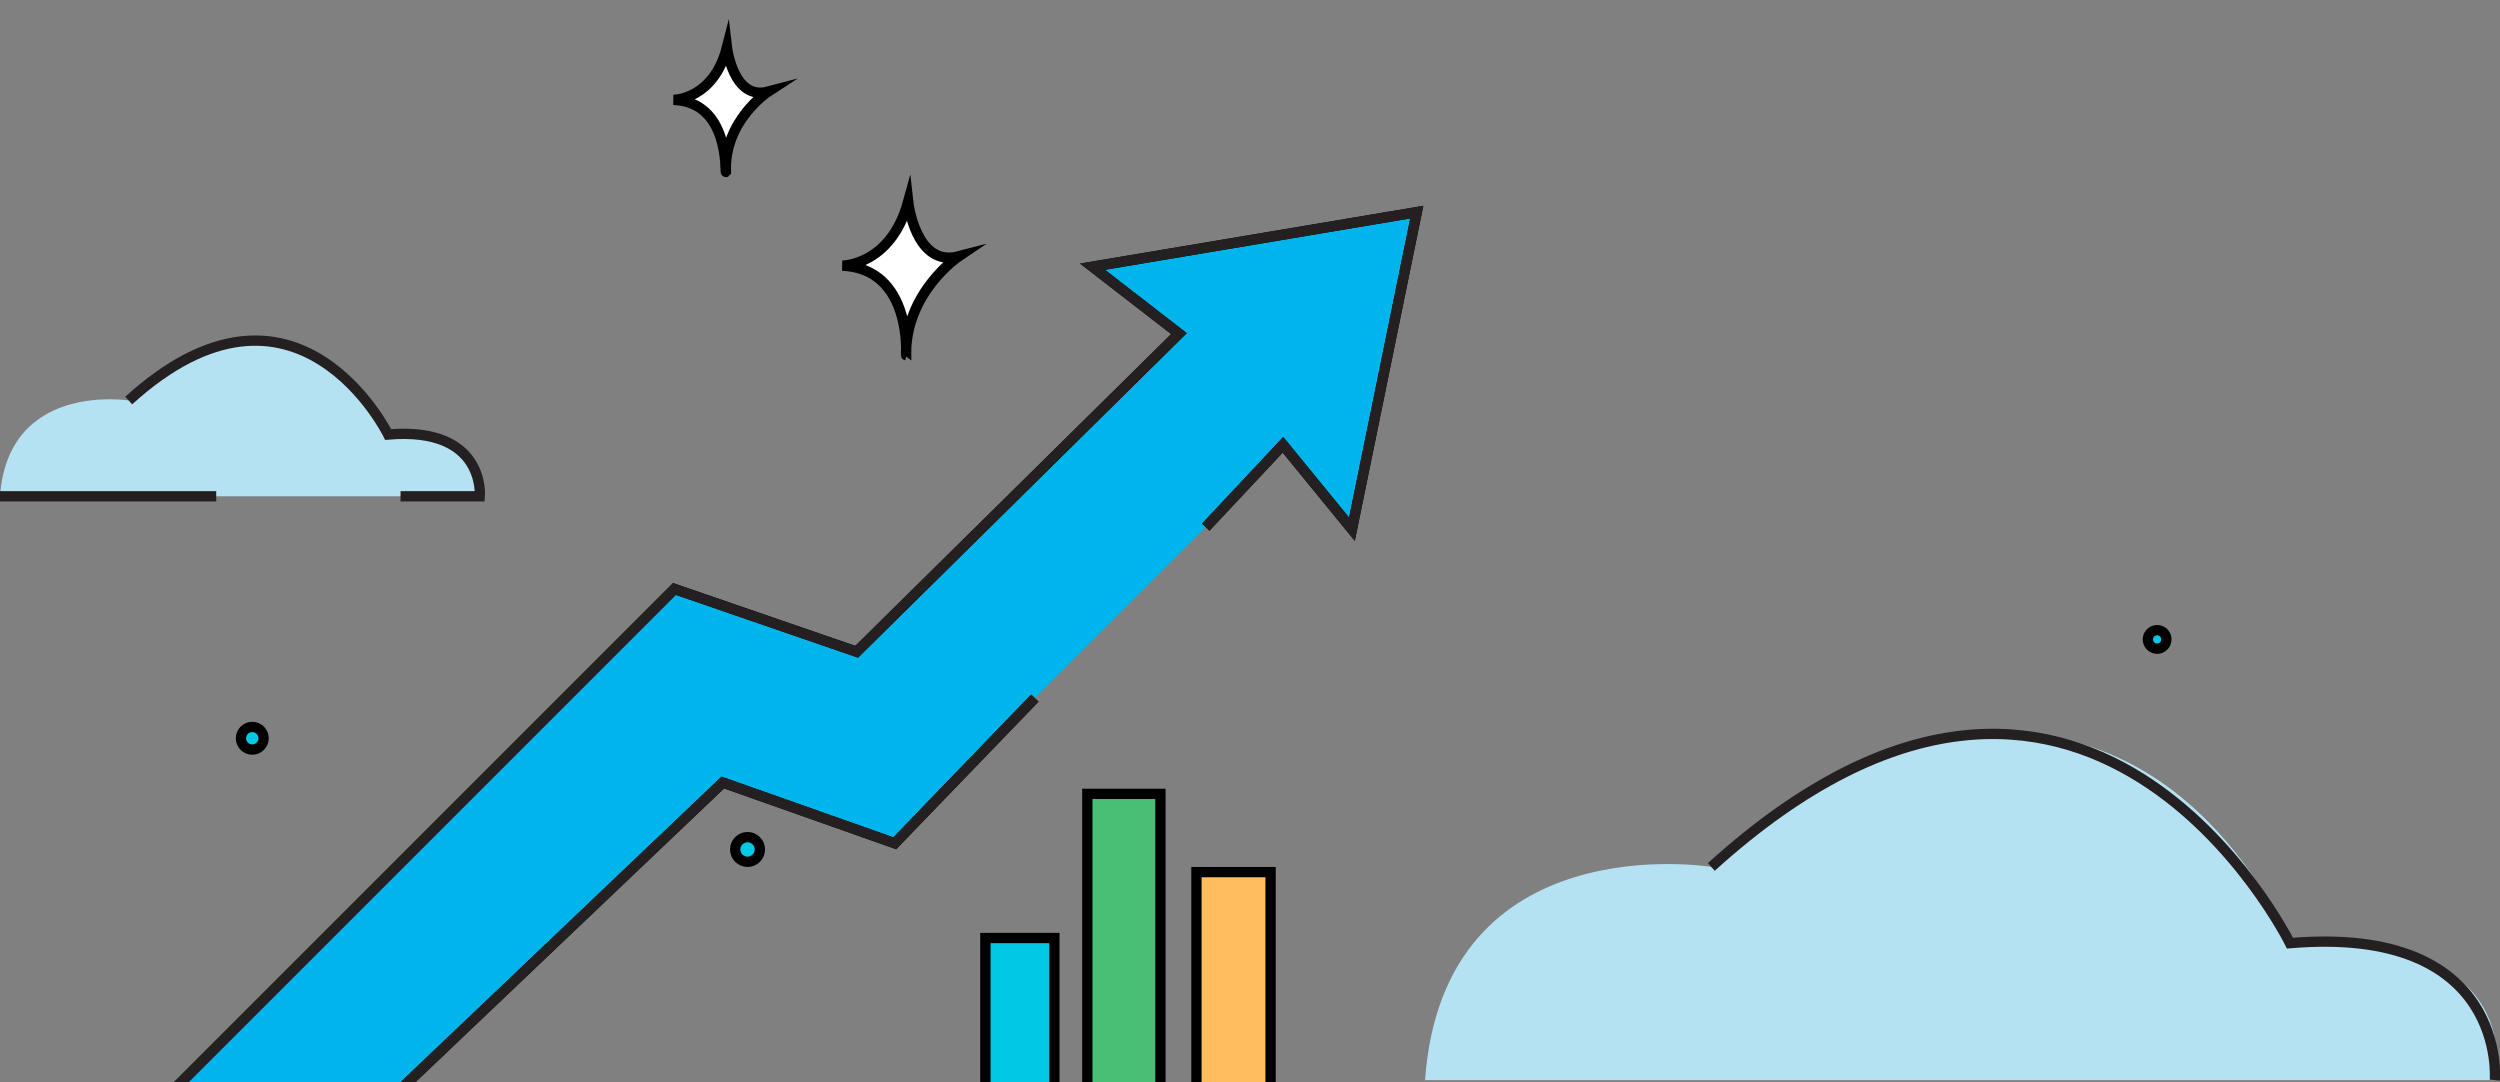
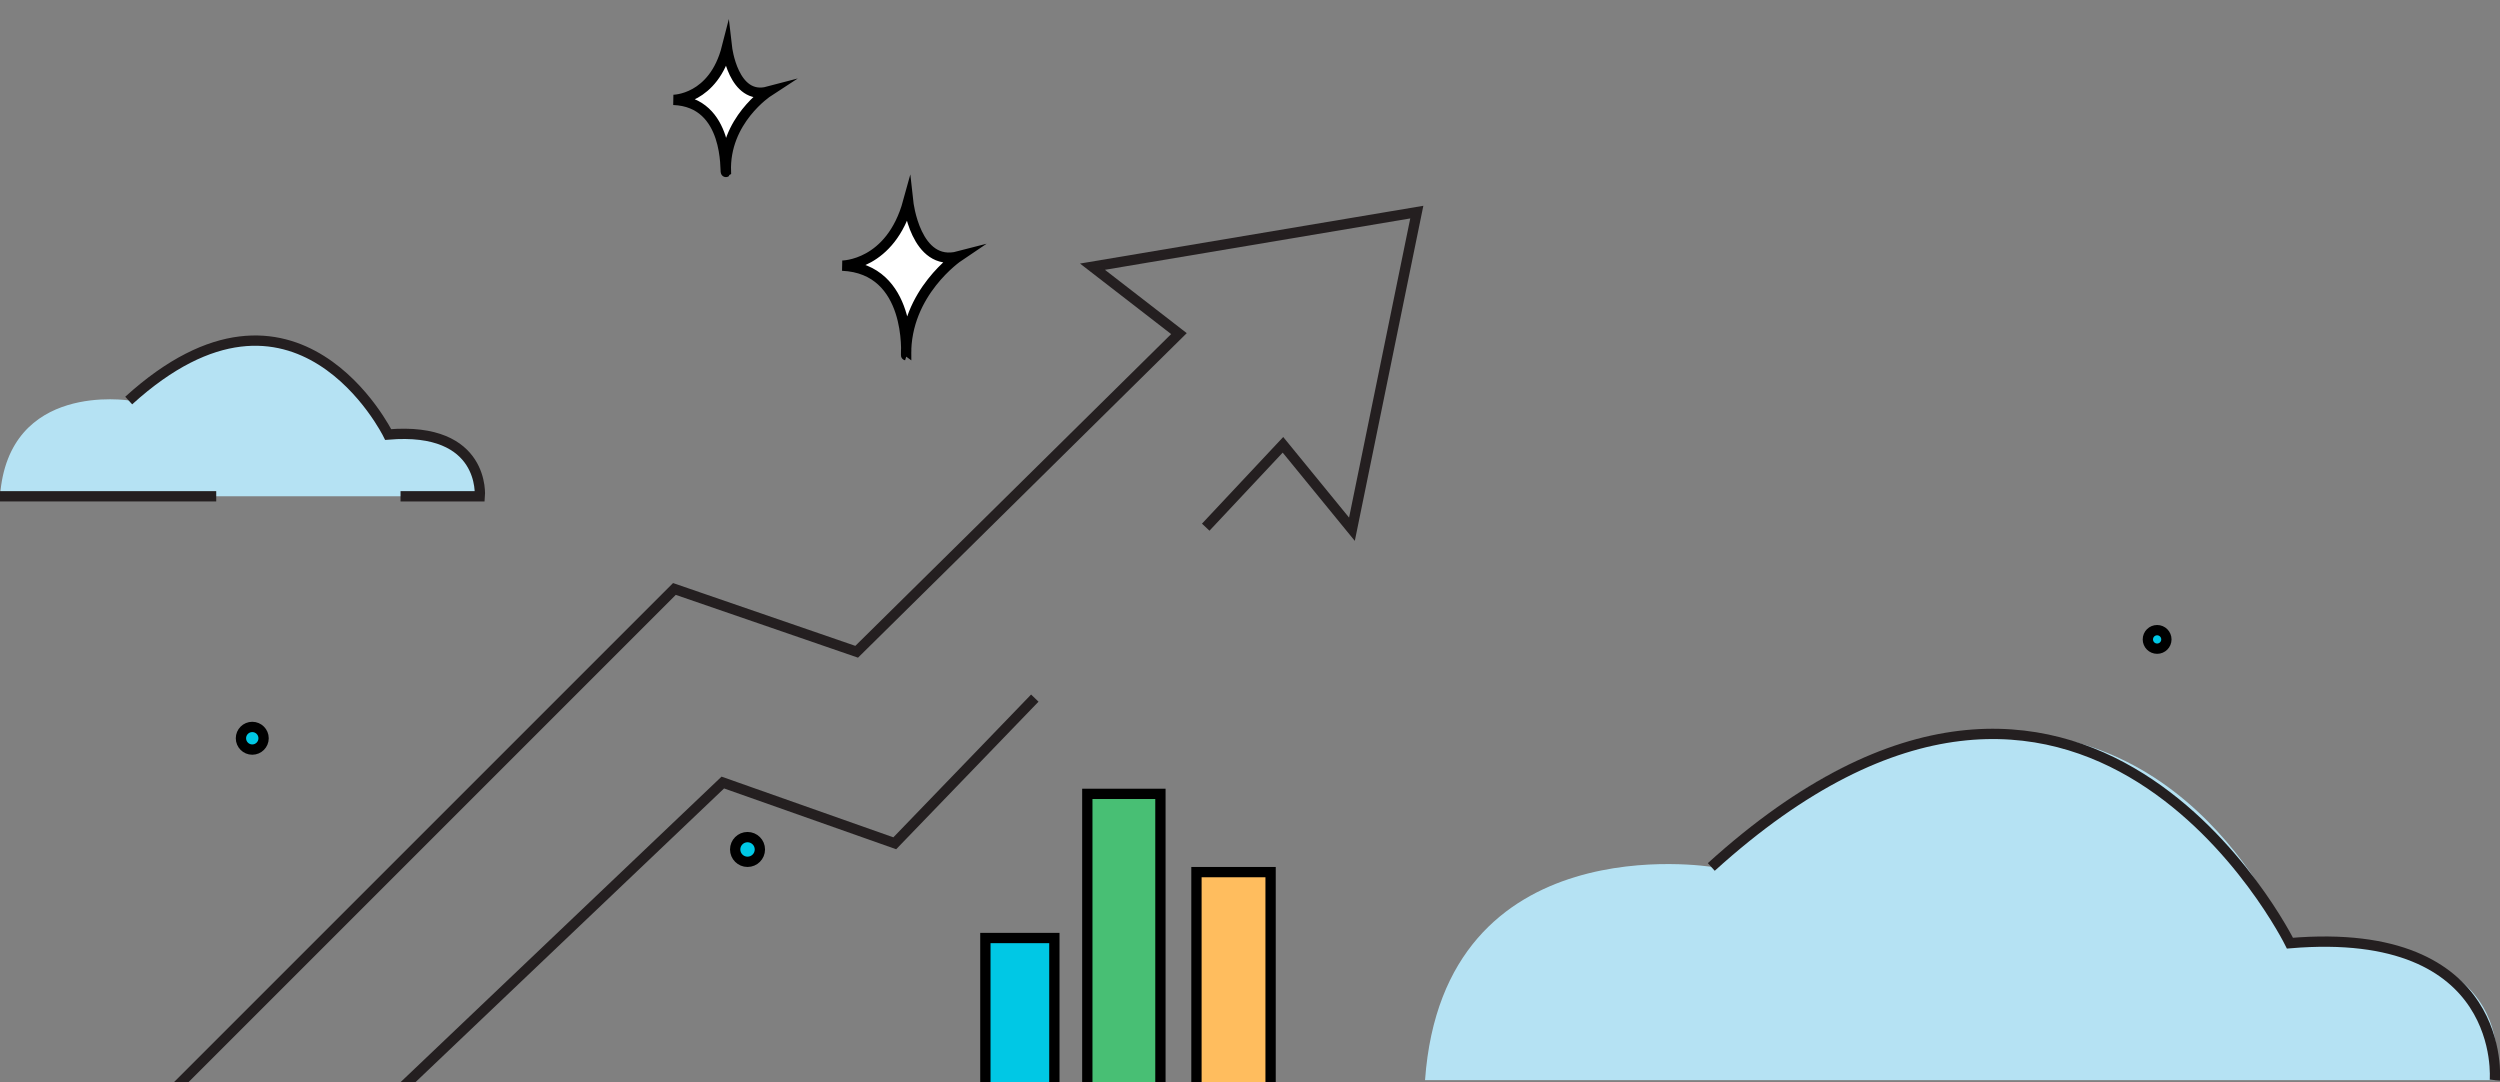
<svg xmlns="http://www.w3.org/2000/svg" version="1.1" id="Layer_1" x="0px" y="0px" viewBox="0 0 242.8 105.1" style="enable-background:new 0 0 242.8 105.1;" xml:space="preserve">
  <rect x="0" y="0" width="242.8" height="105.1" fill="#808080" stroke="none" />
  <style type="text/css">
	.st0{fill:none;stroke:#231F20;stroke-miterlimit:10;}
	.st1{fill:#00B5EB;stroke:#000000;stroke-miterlimit:10;}
	.st2{fill:none;stroke:#241F20;stroke-miterlimit:10;}
	.st3{fill:#00C8E5;stroke:#000000;stroke-miterlimit:10;}
	.st4{fill:#48BF74;stroke:#000000;stroke-miterlimit:10;}
	.st5{fill:#FFFFFF;stroke:#000000;stroke-miterlimit:10;}
	.st6{fill:#B5E2F3;}
	.st7{fill:#FFBD5E;stroke:#000000;stroke-miterlimit:10;}
</style>
-   <path class="st0" d="M98.9,0" />
-   <polyline class="st1" points="100.5,67.8 86.9,81.9 70.2,76 39.1,105.6 17.1,105.6 65.5,57.2 83.2,63.3 114.5,32.4 106.1,25.9   137.6,20.6 131.3,51.4 124.6,43.2 117.1,51.2 " />
  <polyline class="st2" points="17.1,105.6 65.5,57.2 83.2,63.3 114.5,32.4 106.1,25.9 137.6,20.6 131.3,51.4 124.6,43.2 117.1,51.2   " />
  <polyline class="st2" points="100.5,67.8 86.9,81.9 70.2,76 39.1,105.6 " />
  <rect x="95.7" y="91.1" class="st3" width="6.7" height="14.5" />
  <rect x="105.6" y="77.1" class="st4" width="7.1" height="28.5" />
  <path class="st5" d="M65.4,9.7c0,0,3.9,0,5.2-5.1c0,0,0.6,5.2,4,4.3c0,0-4.3,2.8-4.1,7.8C70.4,16.8,70.9,9.9,65.4,9.7z" />
  <path class="st5" d="M81.8,25.8c0,0,4.7,0,6.4-6.2c0,0,0.7,6.4,4.9,5.3c0,0-5.2,3.5-5.1,9.6C88,34.5,88.6,26.1,81.8,25.8z" />
  <path class="st6" d="M0,48.2h46.6c0,0,1.6-6.5-8.9-6c0,0-3.9-10-13.7-9.1c0,0-5.8-0.3-11.4,5.8C12.5,38.9,0.8,37,0,48.2z" />
  <line class="st2" x1="0" y1="48.2" x2="21" y2="48.2" />
  <path class="st2" d="M38.9,48.2h7.7c0,0,0.6-6.8-8.9-6c0,0-8.9-18.1-25.2-3.3" />
  <path class="st6" d="M138.4,104.9h103.9c0,0,3.6-14.5-19.9-13.3c0,0-8.7-22.3-30.6-20.3c0,0-13-0.6-25.5,12.9  C166.2,84.2,140.2,79.9,138.4,104.9z" />
  <path class="st2" d="M242.3,104.9c0,0,1.3-15.1-19.9-13.3c0,0-19.9-40.3-56.2-7.4" />
  <rect x="116.2" y="84.7" class="st7" width="7.2" height="20.9" />
  <circle class="st3" cx="24.5" cy="71.7" r="1.1" />
  <circle class="st3" cx="72.6" cy="82.5" r="1.2" />
  <circle class="st3" cx="209.5" cy="62.1" r="0.9" />
</svg>